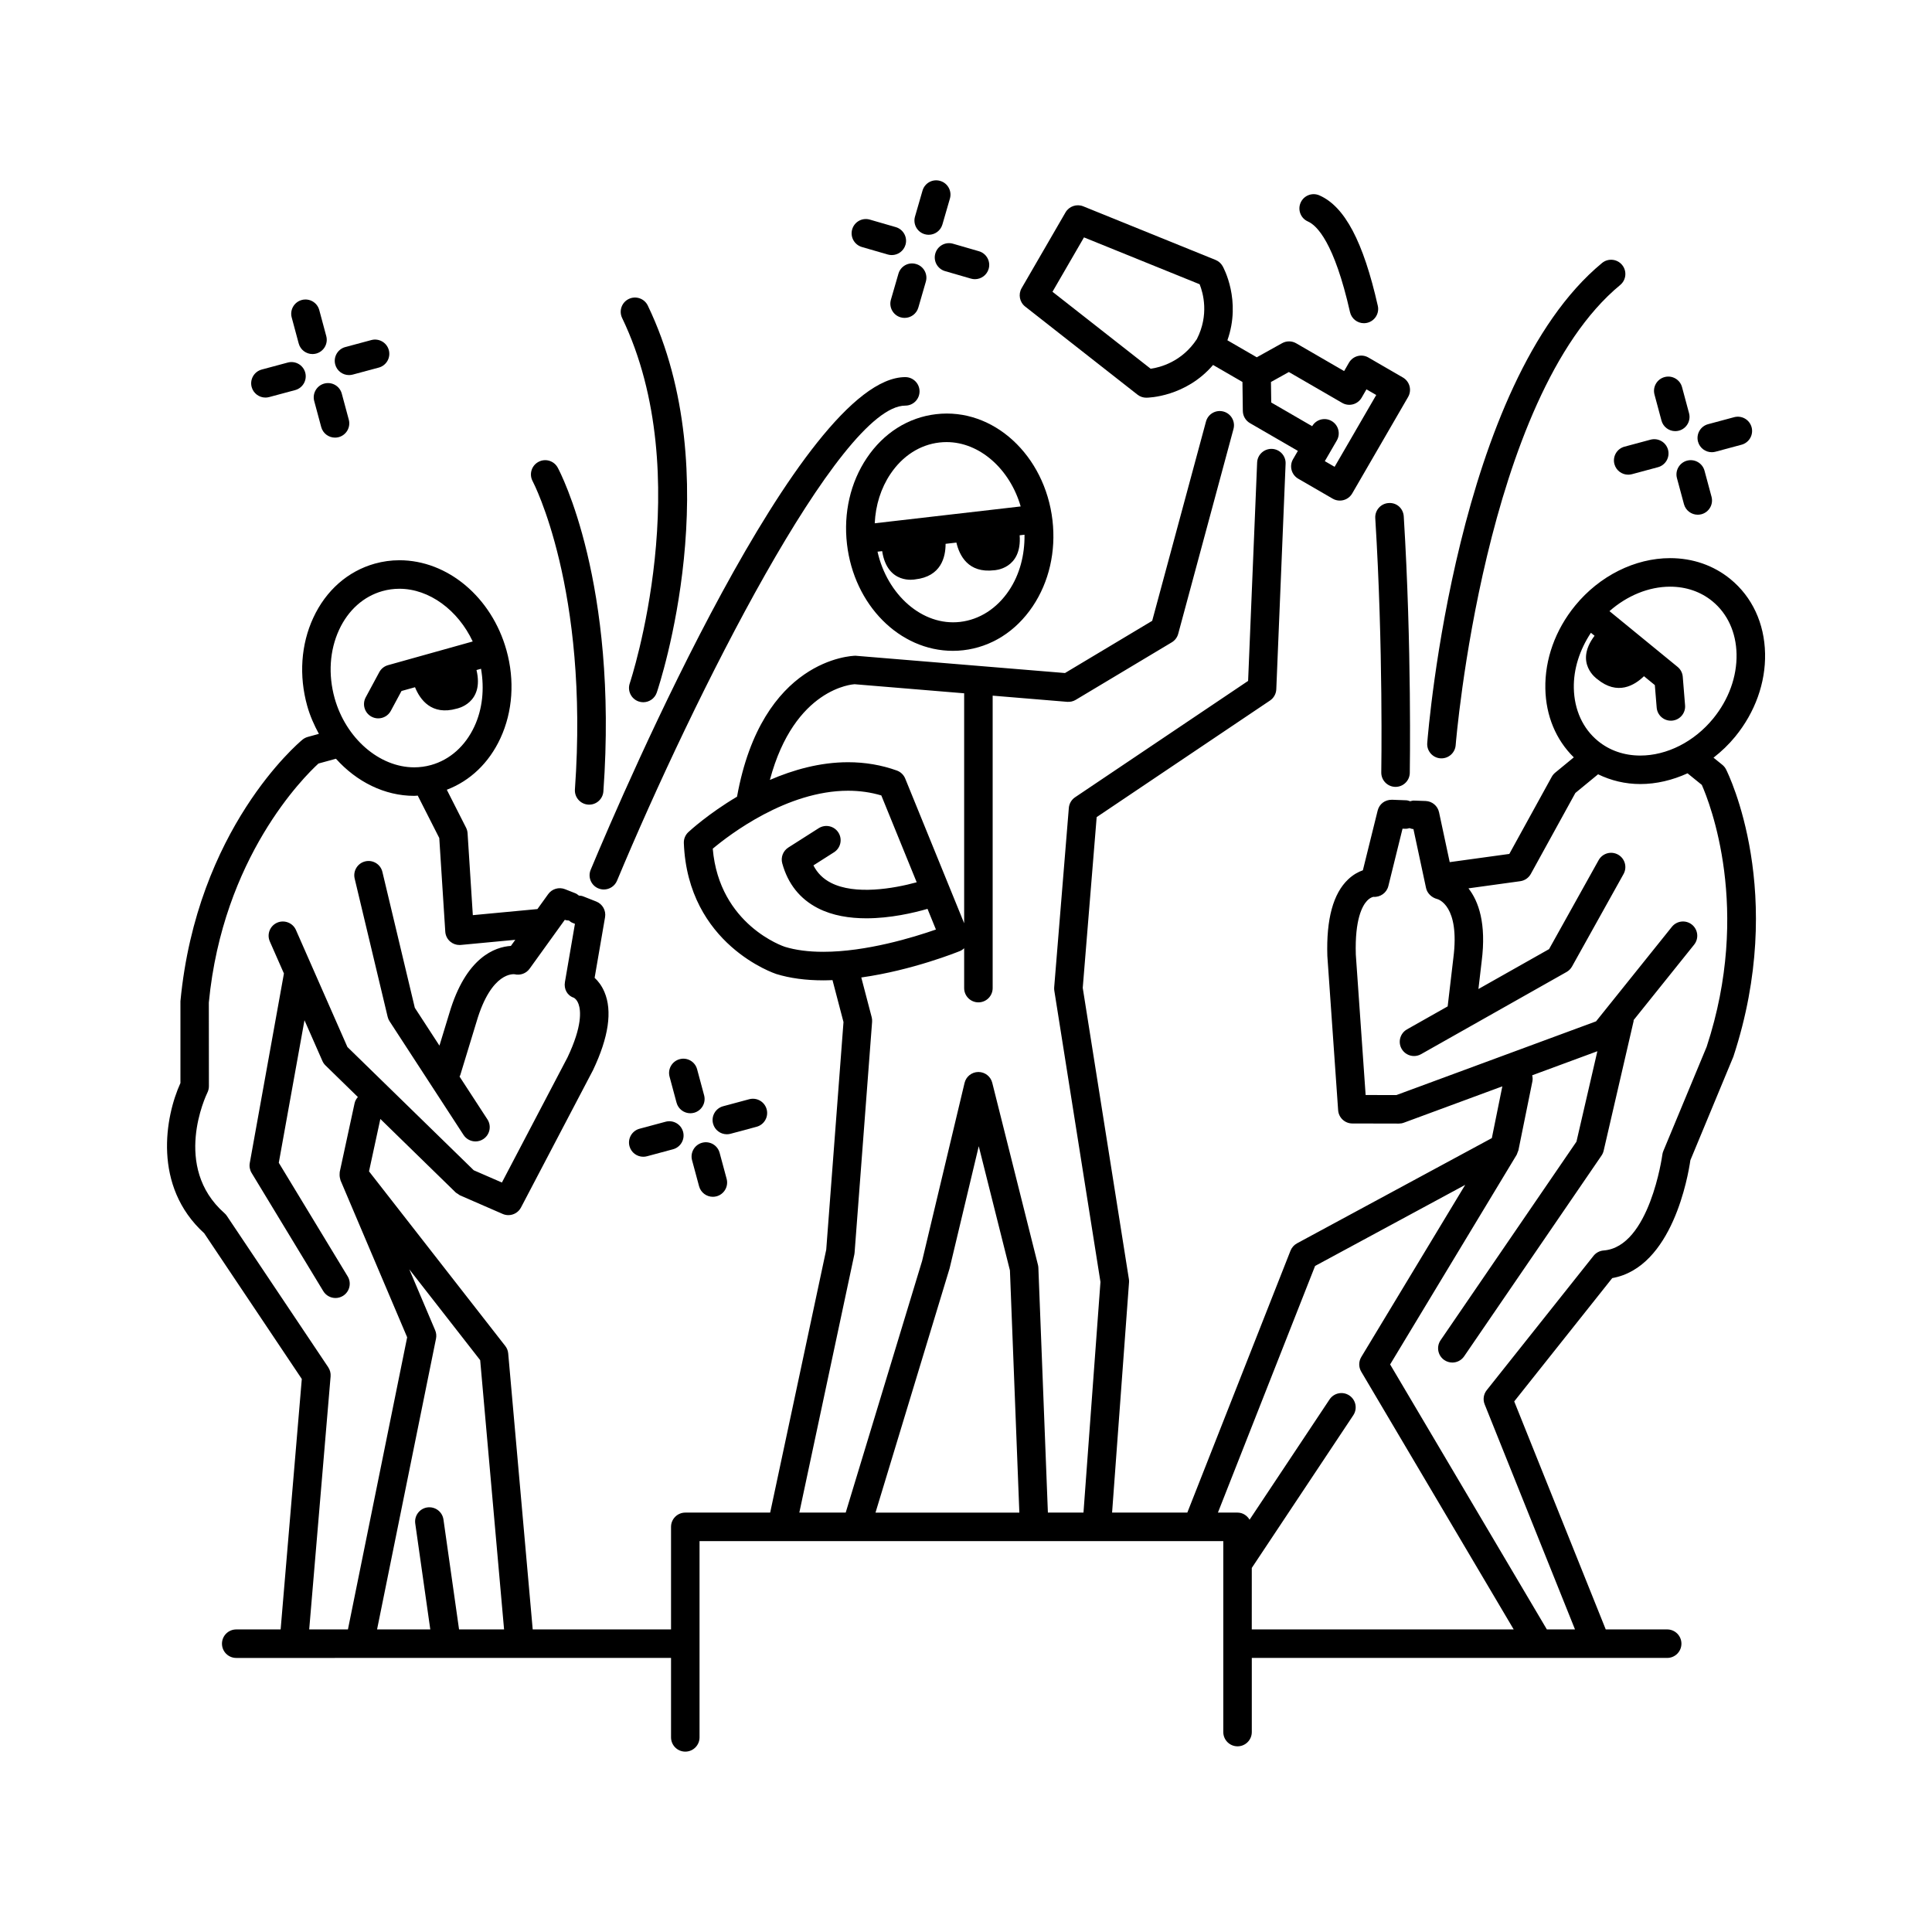
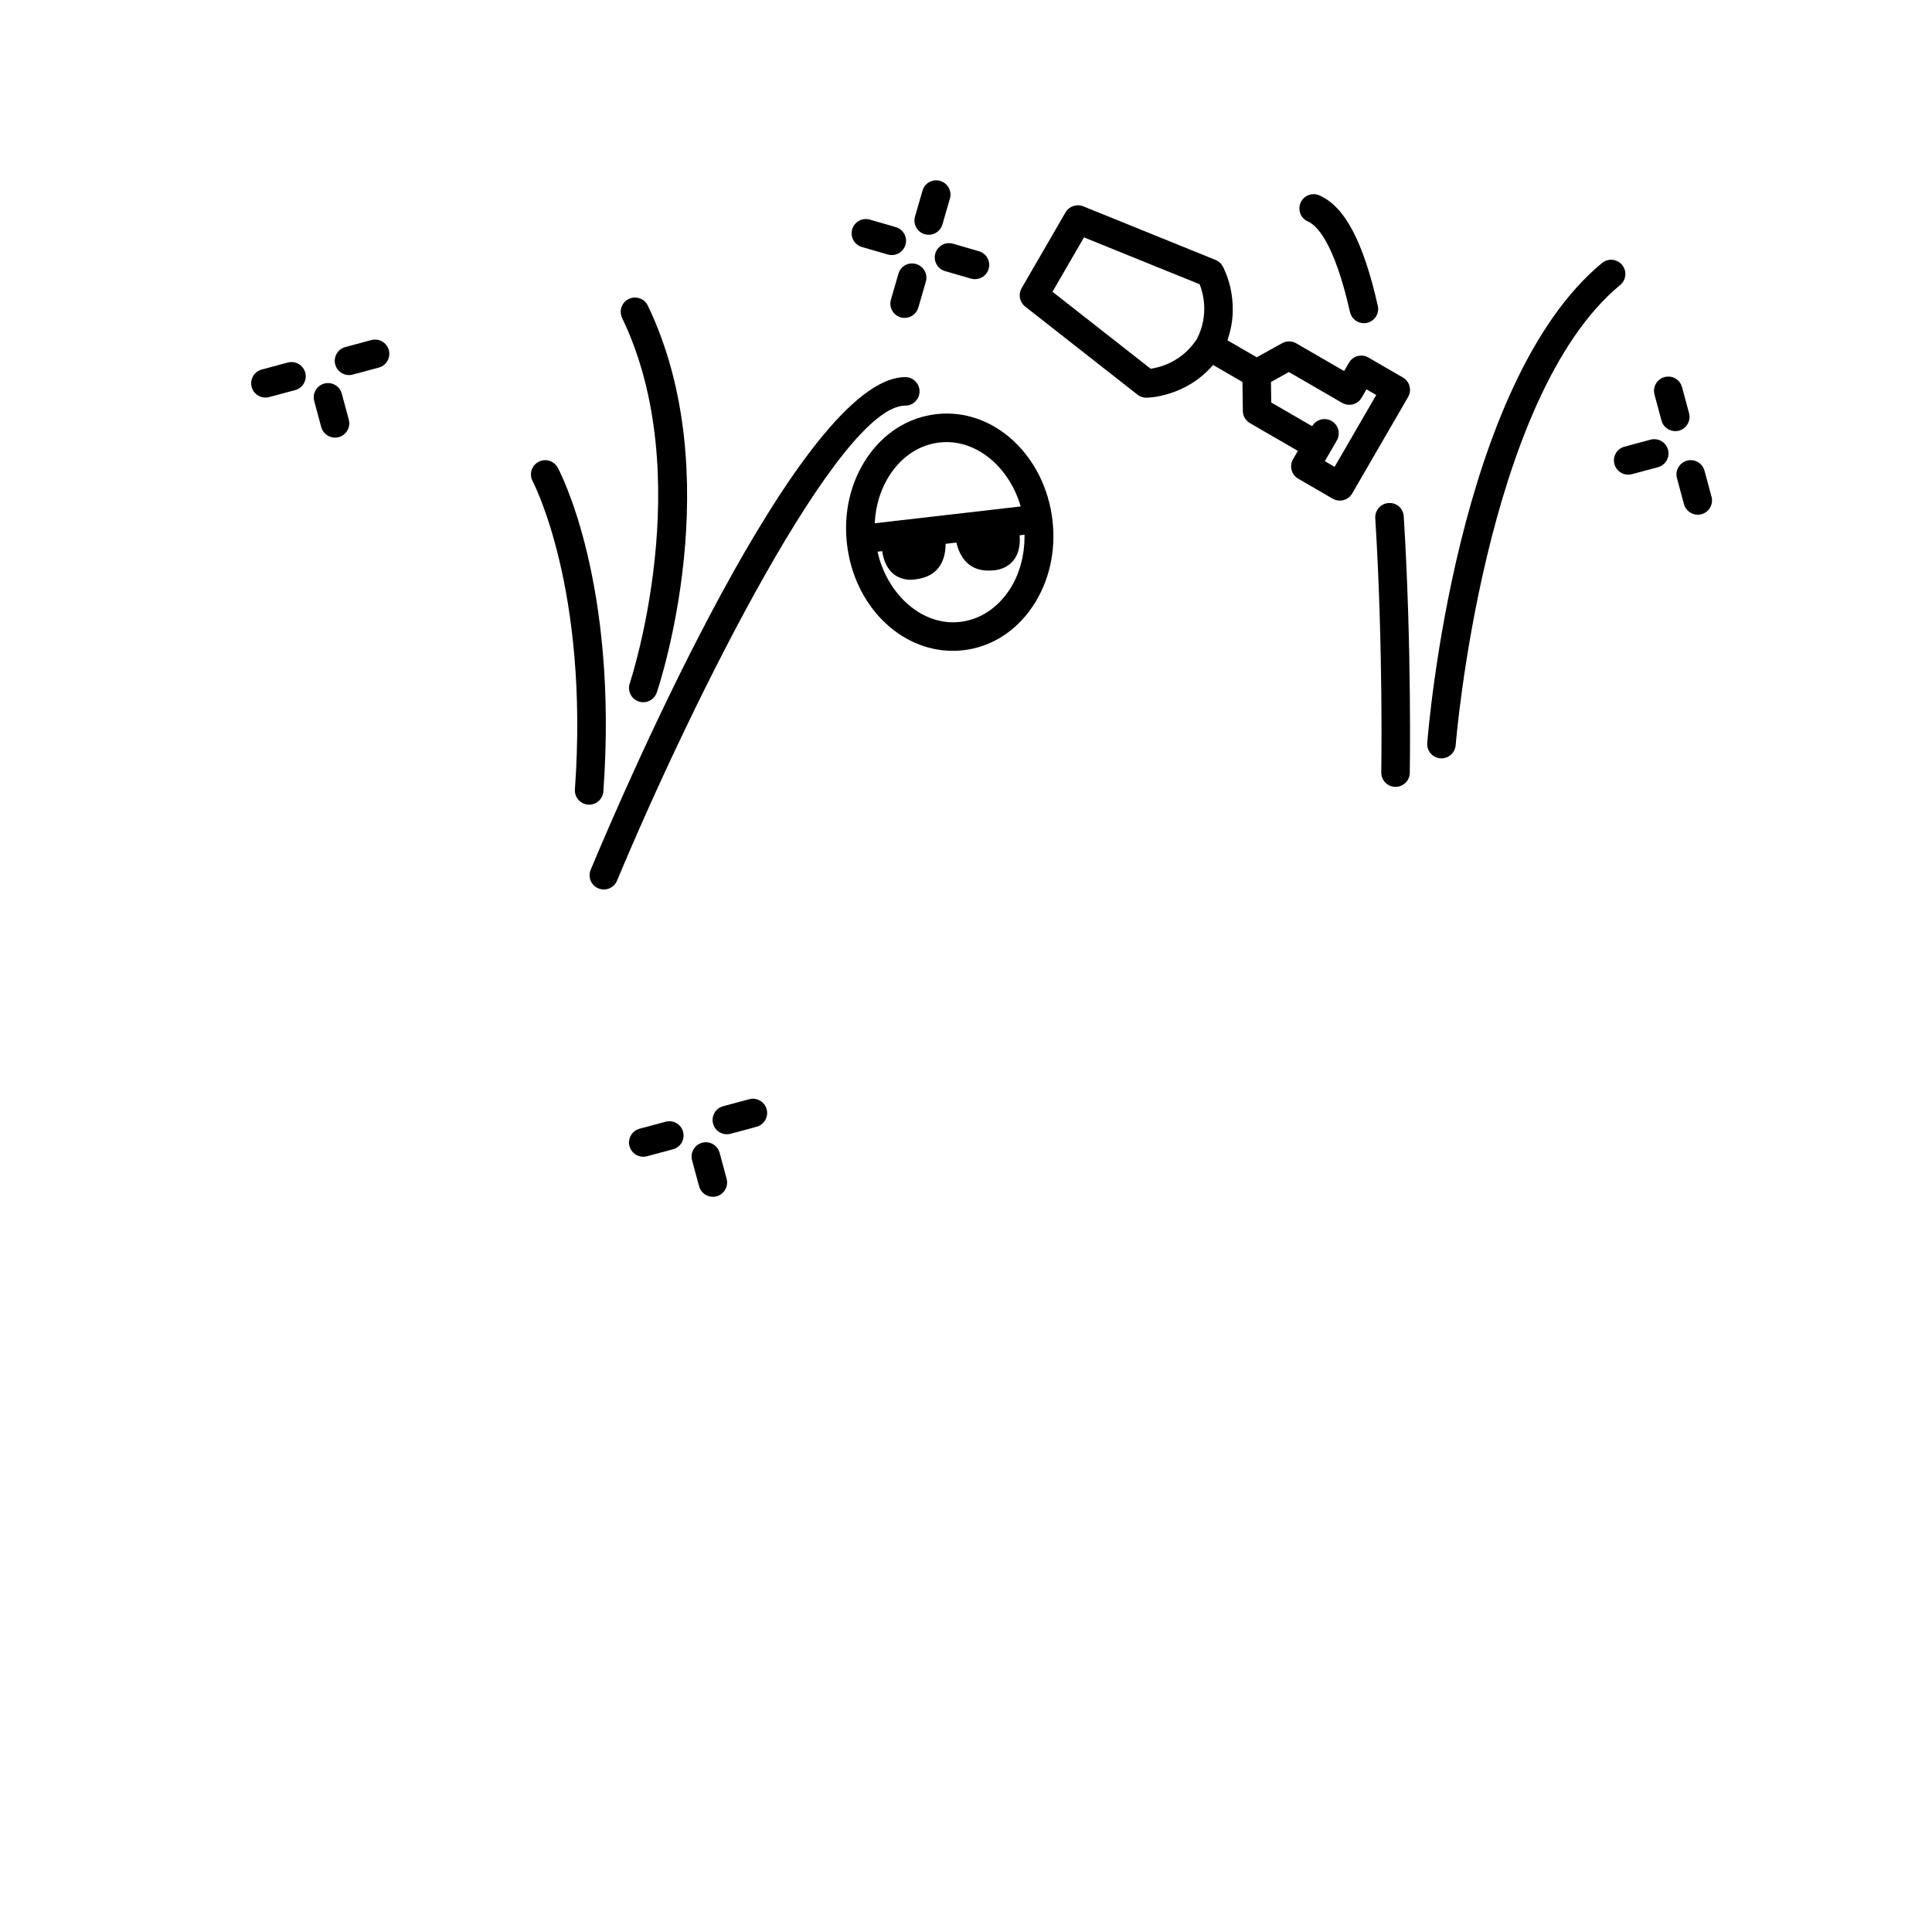
<svg xmlns="http://www.w3.org/2000/svg" fill="#000000" width="800px" height="800px" version="1.1" viewBox="144 144 512 512">
  <g>
    <path d="m392.08 253.76c-7.391 0.855-13.914 4.981-18.375 11.625-4.336 6.457-6.199 14.555-5.246 22.797 1.859 16.133 13.922 28.297 28.059 28.297 0.922 0 1.852-0.051 2.781-0.16 7.391-0.855 13.914-4.981 18.375-11.625 4.336-6.457 6.199-14.555 5.246-22.797-1.988-17.184-15.633-29.918-30.84-28.137zm19.316 46.723c-3.207 4.777-7.812 7.734-12.965 8.328-9.984 1.164-19.32-7.199-21.879-18.613l1.23-0.141c1.391 9.008 8.73 7.488 8.73 7.488 6.906-0.762 8.086-5.926 8.078-9.426l2.867-0.332c0.789 3.41 3.117 8.168 10.016 7.336 0 0 7.406-0.242 6.746-9.27l1.289-0.148c0.07 5.402-1.289 10.574-4.113 14.777zm3.094-22.27-38.676 4.461c0.219-4.785 1.637-9.312 4.168-13.078 3.207-4.777 7.812-7.734 12.965-8.328 0.641-0.074 1.277-0.109 1.91-0.109 8.812 0 16.789 7.199 19.633 17.055z" />
    <path d="m445.45 248.59c0.664 0.523 1.484 0.805 2.332 0.805h0.023c0.461-0.004 10.387-0.18 17.672-8.676l4.578 2.648 3.207 1.855 0.102 7.688c0.02 1.332 0.734 2.555 1.883 3.219l12.703 7.359-1.285 2.211c-1.043 1.805-0.43 4.117 1.379 5.164l9.133 5.289c0.594 0.348 1.25 0.508 1.891 0.508 1.305 0 2.574-0.676 3.277-1.883l7.41-12.789 7.406-12.785c1.043-1.805 0.43-4.117-1.379-5.164l-9.133-5.289c-1.812-1.059-4.117-0.43-5.164 1.375l-1.277 2.211-12.703-7.359c-1.152-0.668-2.566-0.676-3.731-0.031l-6.715 3.738-3.207-1.855-4.578-2.652c3.746-10.551-1.039-19.246-1.266-19.648-0.422-0.742-1.082-1.324-1.875-1.645l-35.07-14.211c-1.727-0.695-3.738-0.023-4.688 1.609l-5.812 10.039-0.004 0.004-5.82 10.047c-0.941 1.629-0.543 3.703 0.941 4.867zm40.113-6 14.121 8.176c1.805 1.051 4.113 0.43 5.164-1.375l1.277-2.211 2.594 1.5-5.516 9.516c-0.004 0.008-0.004 0.016-0.008 0.02l-5.508 9.496-2.594-1.5 1.285-2.211c0.004-0.008 0.004-0.016 0.008-0.02l1.883-3.246c1.051-1.797 0.434-4.109-1.371-5.16-1.809-1.051-4.121-0.434-5.16 1.375l-10.848-6.285-0.07-5.434zm-54.297-35.68 30.652 12.422c0.926 2.324 2.539 8.094-0.734 14.527-3.953 6.031-9.758 7.512-12.242 7.863l-26.023-20.402 4.176-7.207v-0.004z" />
    <path d="m310.89 325.11c-0.664 1.977 0.398 4.121 2.371 4.789 0.402 0.137 0.812 0.199 1.211 0.199 1.574 0 3.047-0.992 3.582-2.566 0.789-2.34 19.133-57.816-2.375-102.54-0.898-1.879-3.164-2.672-5.043-1.766-1.879 0.902-2.672 3.16-1.766 5.043 20.152 41.895 2.207 96.289 2.019 96.836z" />
    <path d="m302.57 379.43c0.477 0.199 0.969 0.293 1.457 0.293 1.477 0 2.883-0.875 3.488-2.32 20.32-48.68 59.035-125.91 76.398-125.91 2.086 0 3.777-1.691 3.777-3.777 0-2.086-1.691-3.777-3.777-3.777-27.484 0-74.273 108.76-83.375 130.56-0.805 1.922 0.105 4.137 2.031 4.938z" />
-     <path d="m603.86 339.2c5.254-6.422 8.062-14.242 7.902-22.016-0.164-8.004-3.426-15.004-9.18-19.711-4.441-3.637-9.973-5.562-15.988-5.562-9.312 0-18.715 4.699-25.156 12.574-5.258 6.422-8.062 14.242-7.906 22.02 0.145 7.195 2.816 13.566 7.539 18.203l-4.93 4.055c-0.367 0.301-0.68 0.676-0.91 1.094l-11.246 20.441-15.797 2.176-2.828-13.219c-0.363-1.691-1.824-2.922-3.559-2.984l-2.934-0.105c-0.398-0.031-0.785 0.062-1.164 0.172-0.34-0.117-0.68-0.242-1.055-0.254l-3.742-0.141c-1.902-0.023-3.379 1.133-3.812 2.867l-3.918 15.824c-1.188 0.41-2.547 1.133-3.891 2.398-3.969 3.746-5.832 10.531-5.523 20.312l2.859 40.871c0.137 1.977 1.781 3.512 3.758 3.516l12.34 0.027h0.012c0.434 0 0.875-0.074 1.309-0.234l26.094-9.633-2.781 13.715-51.629 27.887c-0.781 0.422-1.391 1.109-1.723 1.938l-27.348 69.418h-19.938l4.488-61.008c0.02-0.289 0.012-0.582-0.035-0.867l-12.23-77.184 3.691-45.25 45.938-30.895c0.992-0.672 1.613-1.777 1.664-2.981l2.469-59.781c0.09-2.082-1.535-3.844-3.617-3.93-2.082-0.07-3.848 1.535-3.93 3.621l-2.391 57.871-45.859 30.84c-0.949 0.641-1.559 1.684-1.652 2.828l-3.879 47.512c-0.023 0.301-0.016 0.602 0.031 0.898l12.23 77.203-4.5 61.125h-9.43l-2.523-64.871c-0.012-0.262-0.043-0.52-0.109-0.773l-12.113-48.262c-0.422-1.68-1.934-2.859-3.664-2.859h-0.02c-1.742 0.012-3.254 1.207-3.656 2.898l-11.246 47.16-20.25 66.707h-12.293l14.57-68.352c0.035-0.164 0.059-0.332 0.074-0.5l4.644-61.207c0.031-0.418-0.004-0.84-0.113-1.242l-2.754-10.512c13.555-1.902 25.562-6.769 26.184-7.023 0.418-0.172 0.762-0.434 1.078-0.719v10.562c0 2.086 1.691 3.777 3.777 3.777 2.086 0 3.777-1.691 3.777-3.777v-77.504l19.754 1.637c0.793 0.059 1.574-0.117 2.254-0.523l25.461-15.246c0.836-0.504 1.453-1.312 1.703-2.258l14.648-54.273c0.547-2.016-0.645-4.09-2.66-4.633-2.023-0.543-4.09 0.648-4.629 2.664l-14.254 52.801-23.109 13.836-55.512-4.582c-1.023 0.012-24.809 0.824-31.402 37.352-7.555 4.484-12.492 9.012-12.895 9.387-0.809 0.75-1.246 1.812-1.199 2.914 1.047 26.945 24.227 34.602 24.488 34.688 3.621 1.117 7.816 1.684 12.477 1.684 0.809 0 1.621-0.031 2.43-0.062l2.914 11.117-4.574 60.32-14.855 69.676h-22.496c-2.086 0-3.777 1.691-3.777 3.777v27.18h-36.66l-6.492-73.137c-0.062-0.727-0.336-1.418-0.789-1.988l-36.098-46.262 3.004-13.887 19.871 19.387 0.102 0.098c0.176 0.172 0.391 0.254 0.59 0.383 0.184 0.121 0.328 0.285 0.539 0.375l11.312 4.926c0.492 0.215 1.004 0.316 1.512 0.316 1.363 0 2.676-0.742 3.344-2.023l19.094-36.414c4.137-8.707 5.156-15.672 3.019-20.695-0.719-1.699-1.676-2.906-2.602-3.758l2.766-16.062c0.305-1.766-0.676-3.5-2.336-4.156l-3.488-1.375c-0.367-0.145-0.742-0.172-1.113-0.199-0.293-0.238-0.59-0.477-0.957-0.621l-2.723-1.074c-1.598-0.625-3.445-0.102-4.453 1.309l-2.852 3.961-17.121 1.613-1.391-21.703c-0.031-0.512-0.168-1.012-0.398-1.469l-5.106-10.062c6.184-2.356 11.184-7.117 14.207-13.648 3.266-7.055 3.832-15.344 1.598-23.336-3.922-14.035-15.582-23.836-28.359-23.836-2.203 0-4.398 0.301-6.519 0.895-7.164 2.004-12.961 7.106-16.32 14.367-3.266 7.055-3.832 15.344-1.598 23.34 0.742 2.656 1.84 5.098 3.09 7.41l-2.957 0.812c-0.512 0.145-0.992 0.391-1.406 0.734-1.141 0.945-27.969 23.641-32.328 69.301v21.691c-4.031 8.832-7.43 27.312 6.301 39.805l25.863 38.617-5.609 66.375h-11.77c-2.086 0-3.777 1.691-3.777 3.777 0 2.086 1.691 3.777 3.777 3.777l115.23-0.004v21.055c0 2.086 1.691 3.777 3.777 3.777 2.086 0 3.777-1.691 3.777-3.777v-52.012h138.8v50.605c0 2.086 1.691 3.777 3.777 3.777 2.086 0 3.777-1.691 3.777-3.777v-19.648h110.08c2.086 0 3.777-1.691 3.777-3.777s-1.691-3.777-3.777-3.777h-16.281l-24.254-60.426 25.977-32.68c15.965-2.828 20.117-27.16 20.703-31.227l11.395-27.453c14.211-43.23-1.266-74.793-1.93-76.113-0.242-0.48-0.582-0.898-1-1.238l-2.332-1.887c2.098-1.625 4.043-3.484 5.766-5.59zm-233.4-13.875 29.051 2.406v60.938l-3.984-9.781v-0.004l-0.004-0.004-11.629-28.547c-0.402-0.992-1.211-1.77-2.219-2.133-4.078-1.465-8.422-2.203-12.922-2.203-7.434 0-14.523 2.012-20.727 4.691 6.527-24.449 22.07-25.328 22.434-25.363zm-18.488 69.582c-0.176-0.055-17.352-5.738-19.086-25.996 4.457-3.731 19.641-15.359 35.871-15.359 3.051 0 6.004 0.418 8.801 1.25l9.375 23.012c-6.191 1.699-16.363 3.414-22.727 0.141-2.07-1.059-3.606-2.582-4.641-4.617l5.465-3.481c1.758-1.121 2.277-3.457 1.156-5.219s-3.453-2.273-5.219-1.16l-8.051 5.125c-1.398 0.891-2.051 2.59-1.613 4.188 1.496 5.441 4.68 9.445 9.465 11.895 3.871 1.984 8.395 2.676 12.816 2.676 6.391 0 12.52-1.434 16.215-2.504l2.231 5.477c-5.957 2.082-18.453 5.906-29.844 5.906-3.898 0.004-7.348-0.449-10.215-1.332zm-74.387 180.91h-11.93l-4.133-29.125c-0.297-2.07-2.188-3.488-4.269-3.211-2.066 0.293-3.504 2.207-3.207 4.273l3.984 28.062h-14.105l15.621-77.062c0.152-0.746 0.074-1.523-0.227-2.227l-6.859-16.156 18.793 24.086zm-43.719-264.91c2.414-5.223 6.5-8.867 11.5-10.266 1.457-0.406 2.965-0.613 4.481-0.613 7.926 0 15.539 5.676 19.43 13.969l-22.453 6.281c-0.988 0.277-1.82 0.941-2.309 1.848l-3.598 6.68c-0.988 1.836-0.301 4.129 1.535 5.121 0.57 0.305 1.18 0.449 1.785 0.449 1.348 0 2.652-0.723 3.332-1.988l2.832-5.266 3.582-1c1.316 3.242 4.359 7.578 11.043 5.676 0 0 7.367-1.363 5.25-10.23l1.199-0.336c0.926 5.328 0.391 10.648-1.734 15.242-2.414 5.223-6.5 8.867-11.5 10.266-1.457 0.41-2.965 0.613-4.481 0.613-9.246 0-18.109-7.703-21.078-18.316-1.746-6.266-1.324-12.703 1.184-18.129zm-2.879 195.43-26.867-40.113c-0.18-0.27-0.395-0.516-0.641-0.73-13.902-12.262-4.894-31.16-4.508-31.957 0.25-0.516 0.391-1.094 0.391-1.668l-0.02-22.184c3.695-38.516 25.258-59.863 29.051-63.34l4.641-1.273c5.473 6.109 12.883 9.836 20.73 9.836 0.316 0 0.629-0.051 0.945-0.062l5.703 11.234 1.59 24.816c0.062 1.02 0.535 1.969 1.312 2.633 0.688 0.59 1.559 0.906 2.457 0.906 0.117 0 0.234-0.004 0.355-0.016l14.43-1.359-1.164 1.617c-4.164 0.27-11.93 2.922-16.34 17.926l-2.594 8.504-6.527-10.031-8.59-36.004c-0.48-2.031-2.519-3.285-4.551-2.797-2.031 0.484-3.281 2.523-2.801 4.555l8.742 36.637c0.098 0.422 0.27 0.82 0.508 1.184l19.602 30.121c0.723 1.113 1.938 1.719 3.172 1.719 0.703 0 1.422-0.195 2.055-0.613 1.746-1.137 2.242-3.477 1.105-5.227l-7.391-11.355c0.062-0.145 0.16-0.266 0.207-0.418l4.301-14.109c3.961-13.484 9.965-12.574 10.07-12.582 1.496 0.367 3.078-0.203 3.981-1.457l9.34-12.969c0.359 0.141 0.73 0.164 1.094 0.191 0.293 0.238 0.59 0.477 0.961 0.621l0.629 0.25-2.652 15.43c-0.316 1.836 0.582 3.566 2.348 4.156 0.078 0.039 0.809 0.414 1.266 1.699 0.605 1.695 1.02 5.797-2.926 14.105l-17.391 33.168-7.461-3.246-33.484-32.672-13.637-31.004c-0.84-1.91-3.086-2.758-4.981-1.938-1.914 0.84-2.781 3.07-1.938 4.981l3.734 8.484-9.051 50.227c-0.164 0.906 0.012 1.84 0.488 2.629l18.992 31.324c0.715 1.172 1.957 1.82 3.238 1.82 0.664 0 1.344-0.176 1.953-0.547 1.785-1.078 2.356-3.406 1.273-5.188l-18.254-30.102 6.809-37.777 4.754 10.805c0.195 0.441 0.473 0.844 0.82 1.18l8.578 8.371c-0.402 0.461-0.73 0.988-0.867 1.621l-3.938 18.207c-0.016 0.07 0 0.141-0.012 0.207-0.023 0.133-0.016 0.266-0.023 0.398-0.016 0.316 0.004 0.621 0.066 0.93 0.027 0.145 0.062 0.281 0.105 0.422 0.035 0.102 0.035 0.215 0.078 0.312l17.652 41.57-15.695 77.414h-10.266l5.672-67.059c0.066-0.848-0.152-1.699-0.633-2.414zm334.62-194.64 0.969 0.789c-5.496 7.269 0.703 11.477 0.703 11.477 5.356 4.426 9.883 1.68 12.391-0.762l2.879 2.356 0.488 5.961c0.156 1.977 1.812 3.473 3.758 3.473 0.102 0 0.207-0.004 0.309-0.012 2.082-0.168 3.633-1.992 3.457-4.074l-0.613-7.559c-0.078-1.02-0.574-1.969-1.371-2.617l-18.051-14.77c4.652-4.098 10.395-6.484 16.062-6.484 4.25 0 8.129 1.332 11.207 3.856 4.016 3.285 6.293 8.262 6.41 14.016 0.121 5.977-2.082 12.043-6.195 17.078-5.023 6.141-12.246 9.805-19.316 9.805-4.25 0-8.129-1.332-11.207-3.856-4.016-3.285-6.289-8.262-6.406-14.016-0.102-5.066 1.547-10.152 4.527-14.66zm-169.95 168.43 7.723-32.367 8.262 32.91 2.496 64.188h-38.121zm80.082 79.387 26.902-40.465c1.152-1.738 0.68-4.082-1.059-5.238-1.742-1.16-4.082-0.68-5.238 1.055l-21.191 31.871c-0.66-1.105-1.816-1.883-3.195-1.883h-5.195l25.75-65.363 39.781-21.488-27.535 45.613c-0.723 1.191-0.727 2.68-0.02 3.879l40.41 68.32h-69.414zm119.26-207.51c2.078 4.707 13.273 32.895 1.285 69.402l-11.484 27.637c-0.133 0.312-0.223 0.648-0.262 0.984-0.031 0.246-3.387 24.441-15.562 25.363-1.047 0.082-2.016 0.594-2.672 1.418l-28.301 35.598c-0.848 1.062-1.059 2.5-0.551 3.758l23.941 59.652h-7.457l-41.535-70.227 33.523-55.543c0.102-0.164 0.137-0.355 0.207-0.531 0.07-0.168 0.148-0.32 0.195-0.492 0.016-0.062 0.055-0.113 0.07-0.18l3.703-18.258c0.113-0.559 0.074-1.102-0.051-1.621l17.27-6.375-5.539 23.961-36.008 52.625c-1.176 1.723-0.738 4.074 0.984 5.254 0.656 0.445 1.398 0.66 2.129 0.66 1.207 0 2.391-0.574 3.125-1.645l36.414-53.211c0.266-0.391 0.457-0.824 0.562-1.281l7.938-34.336c0.023-0.098-0.008-0.191 0.008-0.285l16.031-19.984c1.305-1.629 1.043-4.004-0.582-5.312-1.625-1.305-4-1.047-5.312 0.582l-20.098 25.051-52.918 19.539-8.145-0.02-2.602-37.219c-0.289-9.34 1.738-12.93 2.965-14.238 0.934-0.992 1.75-1.043 1.652-1.055 1.84 0.156 3.559-1.047 4.004-2.856l3.758-15.207 0.676 0.023c0.414 0.027 0.801-0.066 1.176-0.172 0.336 0.113 0.668 0.238 1.039 0.254l3.344 15.625c0.301 1.41 1.535 2.559 2.934 2.906 0.25 0.062 6.086 1.684 4.301 15.633l-1.508 12.824-10.777 6.09c-1.816 1.027-2.457 3.332-1.434 5.144 0.699 1.23 1.977 1.922 3.297 1.922 0.629 0 1.266-0.156 1.855-0.488l38.574-21.789c0.605-0.344 1.102-0.844 1.441-1.449l13.656-24.512c1.012-1.824 0.359-4.125-1.461-5.141-1.84-1.02-4.121-0.355-5.141 1.461l-13.141 23.586-18.719 10.574 0.855-7.297c1.297-10.137-0.836-15.98-3.496-19.383l13.73-1.895c1.18-0.164 2.219-0.875 2.793-1.922l11.812-21.465 6.016-4.945c3.406 1.652 7.168 2.582 11.188 2.586h0.004c4.254 0 8.516-1.023 12.516-2.844z" />
    <path d="m525.7 344.96c0.102 0.008 0.203 0.012 0.301 0.012 1.953 0 3.606-1.504 3.766-3.484 0.07-0.918 7.586-92.242 43.598-121.96 1.609-1.328 1.836-3.711 0.508-5.32-1.332-1.613-3.715-1.832-5.32-0.508-38.48 31.762-46.016 123.32-46.32 127.21-0.164 2.074 1.395 3.891 3.469 4.055z" />
    <path d="m490.62 202.7c2.367 1.039 6.965 5.539 11.145 24.008 0.398 1.754 1.953 2.945 3.68 2.945 0.277 0 0.555-0.031 0.836-0.094 2.035-0.461 3.316-2.484 2.852-4.519-3.848-17.023-8.766-26.32-15.484-29.262-1.902-0.84-4.137 0.031-4.973 1.945-0.84 1.91 0.031 4.141 1.945 4.977z" />
    <path d="m513.77 352.53h0.062c2.055 0 3.742-1.648 3.777-3.711 0.004-0.328 0.551-33.309-1.598-67.969-0.133-2.086-1.84-3.695-4.012-3.539-2.082 0.129-3.664 1.922-3.539 4.004 2.141 34.352 1.598 67.043 1.594 67.367-0.035 2.086 1.625 3.809 3.715 3.848z" />
-     <path d="m223.16 235.03c0.453 1.684 1.984 2.797 3.652 2.797 0.324 0 0.656-0.043 0.98-0.129 2.016-0.543 3.211-2.613 2.672-4.629l-1.855-6.898c-0.539-2.012-2.602-3.211-4.633-2.672-2.016 0.543-3.211 2.613-2.672 4.629z" />
    <path d="m227.27 250.28 1.859 6.902c0.457 1.684 1.984 2.793 3.652 2.793 0.324 0 0.656-0.043 0.984-0.129 2.012-0.543 3.207-2.613 2.668-4.633l-1.859-6.902c-0.547-2.012-2.602-3.199-4.633-2.664-2.016 0.543-3.211 2.617-2.672 4.633z" />
    <path d="m214.34 249.36c0.324 0 0.656-0.043 0.984-0.129l6.902-1.855c2.012-0.543 3.207-2.613 2.668-4.629-0.547-2.016-2.609-3.203-4.633-2.668l-6.902 1.855c-2.012 0.543-3.207 2.613-2.668 4.629 0.457 1.684 1.984 2.797 3.648 2.797z" />
    <path d="m236.49 243.4c0.324 0 0.656-0.043 0.984-0.129l6.902-1.855c2.012-0.543 3.207-2.613 2.668-4.629-0.547-2.016-2.613-3.203-4.633-2.668l-6.902 1.855c-2.012 0.543-3.207 2.613-2.668 4.629 0.453 1.688 1.98 2.797 3.648 2.797z" />
-     <path d="m328.74 427.36c-0.535-2.004-2.598-3.215-4.629-2.664-2.016 0.543-3.211 2.613-2.672 4.629l1.855 6.902c0.453 1.684 1.984 2.797 3.652 2.797 0.32 0 0.656-0.043 0.98-0.129 2.016-0.543 3.211-2.613 2.672-4.629z" />
    <path d="m330.07 446.84c-2.012 0.543-3.207 2.617-2.668 4.633l1.859 6.898c0.457 1.684 1.984 2.793 3.652 2.793 0.324 0 0.656-0.043 0.984-0.129 2.012-0.543 3.207-2.617 2.668-4.633l-1.859-6.898c-0.551-2.016-2.609-3.207-4.637-2.664z" />
    <path d="m320.39 441.27-6.902 1.855c-2.012 0.543-3.207 2.613-2.668 4.629 0.457 1.688 1.984 2.797 3.652 2.797 0.324 0 0.656-0.043 0.984-0.129l6.902-1.855c2.012-0.543 3.207-2.613 2.668-4.629-0.551-2.019-2.617-3.207-4.637-2.668z" />
    <path d="m336.62 444.59c0.324 0 0.656-0.043 0.984-0.129l6.902-1.855c2.012-0.543 3.207-2.613 2.668-4.629-0.547-2.016-2.602-3.207-4.633-2.668l-6.902 1.855c-2.012 0.543-3.207 2.613-2.668 4.629 0.453 1.688 1.98 2.797 3.648 2.797z" />
    <path d="m584.31 255.46c0.453 1.684 1.984 2.797 3.652 2.797 0.32 0 0.656-0.043 0.98-0.129 2.016-0.543 3.211-2.613 2.672-4.629l-1.855-6.902c-0.535-2.004-2.602-3.215-4.629-2.668-2.016 0.543-3.211 2.613-2.672 4.629z" />
    <path d="m588.41 270.71 1.859 6.902c0.457 1.684 1.984 2.793 3.652 2.793 0.324 0 0.656-0.043 0.984-0.129 2.012-0.543 3.207-2.613 2.668-4.633l-1.859-6.902c-0.547-2.012-2.609-3.199-4.633-2.664-2.016 0.543-3.211 2.617-2.672 4.633z" />
    <path d="m571.84 267c0.457 1.688 1.984 2.797 3.652 2.797 0.324 0 0.656-0.043 0.984-0.129l6.902-1.855c2.012-0.543 3.207-2.613 2.668-4.629-0.547-2.016-2.613-3.199-4.633-2.668l-6.902 1.855c-2.016 0.539-3.215 2.613-2.672 4.629z" />
-     <path d="m597.64 263.84c0.324 0 0.656-0.043 0.984-0.129l6.902-1.855c2.012-0.543 3.207-2.613 2.668-4.629-0.547-2.016-2.602-3.203-4.633-2.668l-6.902 1.855c-2.012 0.543-3.207 2.613-2.668 4.629 0.457 1.688 1.98 2.797 3.648 2.797z" />
    <path d="m389.06 206.07c0.355 0.102 0.707 0.148 1.055 0.148 1.645 0 3.148-1.074 3.633-2.727l1.988-6.867c0.582-2.004-0.574-4.102-2.578-4.68-2.043-0.594-4.102 0.574-4.684 2.578l-1.988 6.867c-0.586 2.004 0.57 4.102 2.574 4.68z" />
    <path d="m382.09 216.55-1.988 6.867c-0.582 2.004 0.574 4.102 2.578 4.68 0.355 0.102 0.707 0.148 1.055 0.148 1.645 0 3.148-1.074 3.633-2.727l1.988-6.867c0.582-2.004-0.574-4.102-2.578-4.68-2.051-0.605-4.109 0.578-4.688 2.578z" />
    <path d="m372.41 209.46 6.867 1.988c0.355 0.102 0.707 0.148 1.055 0.148 1.637 0 3.148-1.074 3.633-2.727 0.582-2.004-0.574-4.098-2.578-4.68l-6.867-1.988c-2.031-0.59-4.098 0.578-4.684 2.578-0.582 2.004 0.574 4.098 2.574 4.68z" />
    <path d="m391.87 211.17c-0.582 2.004 0.574 4.098 2.578 4.68l6.867 1.988c0.355 0.102 0.707 0.148 1.055 0.148 1.637 0 3.148-1.074 3.633-2.727 0.582-2.004-0.574-4.098-2.578-4.68l-6.867-1.988c-2.031-0.59-4.102 0.578-4.688 2.578z" />
-     <path d="m296.36 353.19c-0.148 2.082 1.418 3.891 3.5 4.039 0.094 0.008 0.184 0.012 0.277 0.012 1.965 0 3.621-1.52 3.766-3.508 3.961-55.27-11.434-84.574-12.094-85.793-0.992-1.84-3.277-2.531-5.117-1.535-1.84 0.988-2.523 3.277-1.535 5.117 0.141 0.277 15.004 28.57 11.203 81.668z" />
+     <path d="m296.36 353.19c-0.148 2.082 1.418 3.891 3.5 4.039 0.094 0.008 0.184 0.012 0.277 0.012 1.965 0 3.621-1.52 3.766-3.508 3.961-55.27-11.434-84.574-12.094-85.793-0.992-1.84-3.277-2.531-5.117-1.535-1.84 0.988-2.523 3.277-1.535 5.117 0.141 0.277 15.004 28.57 11.203 81.668" />
  </g>
</svg>